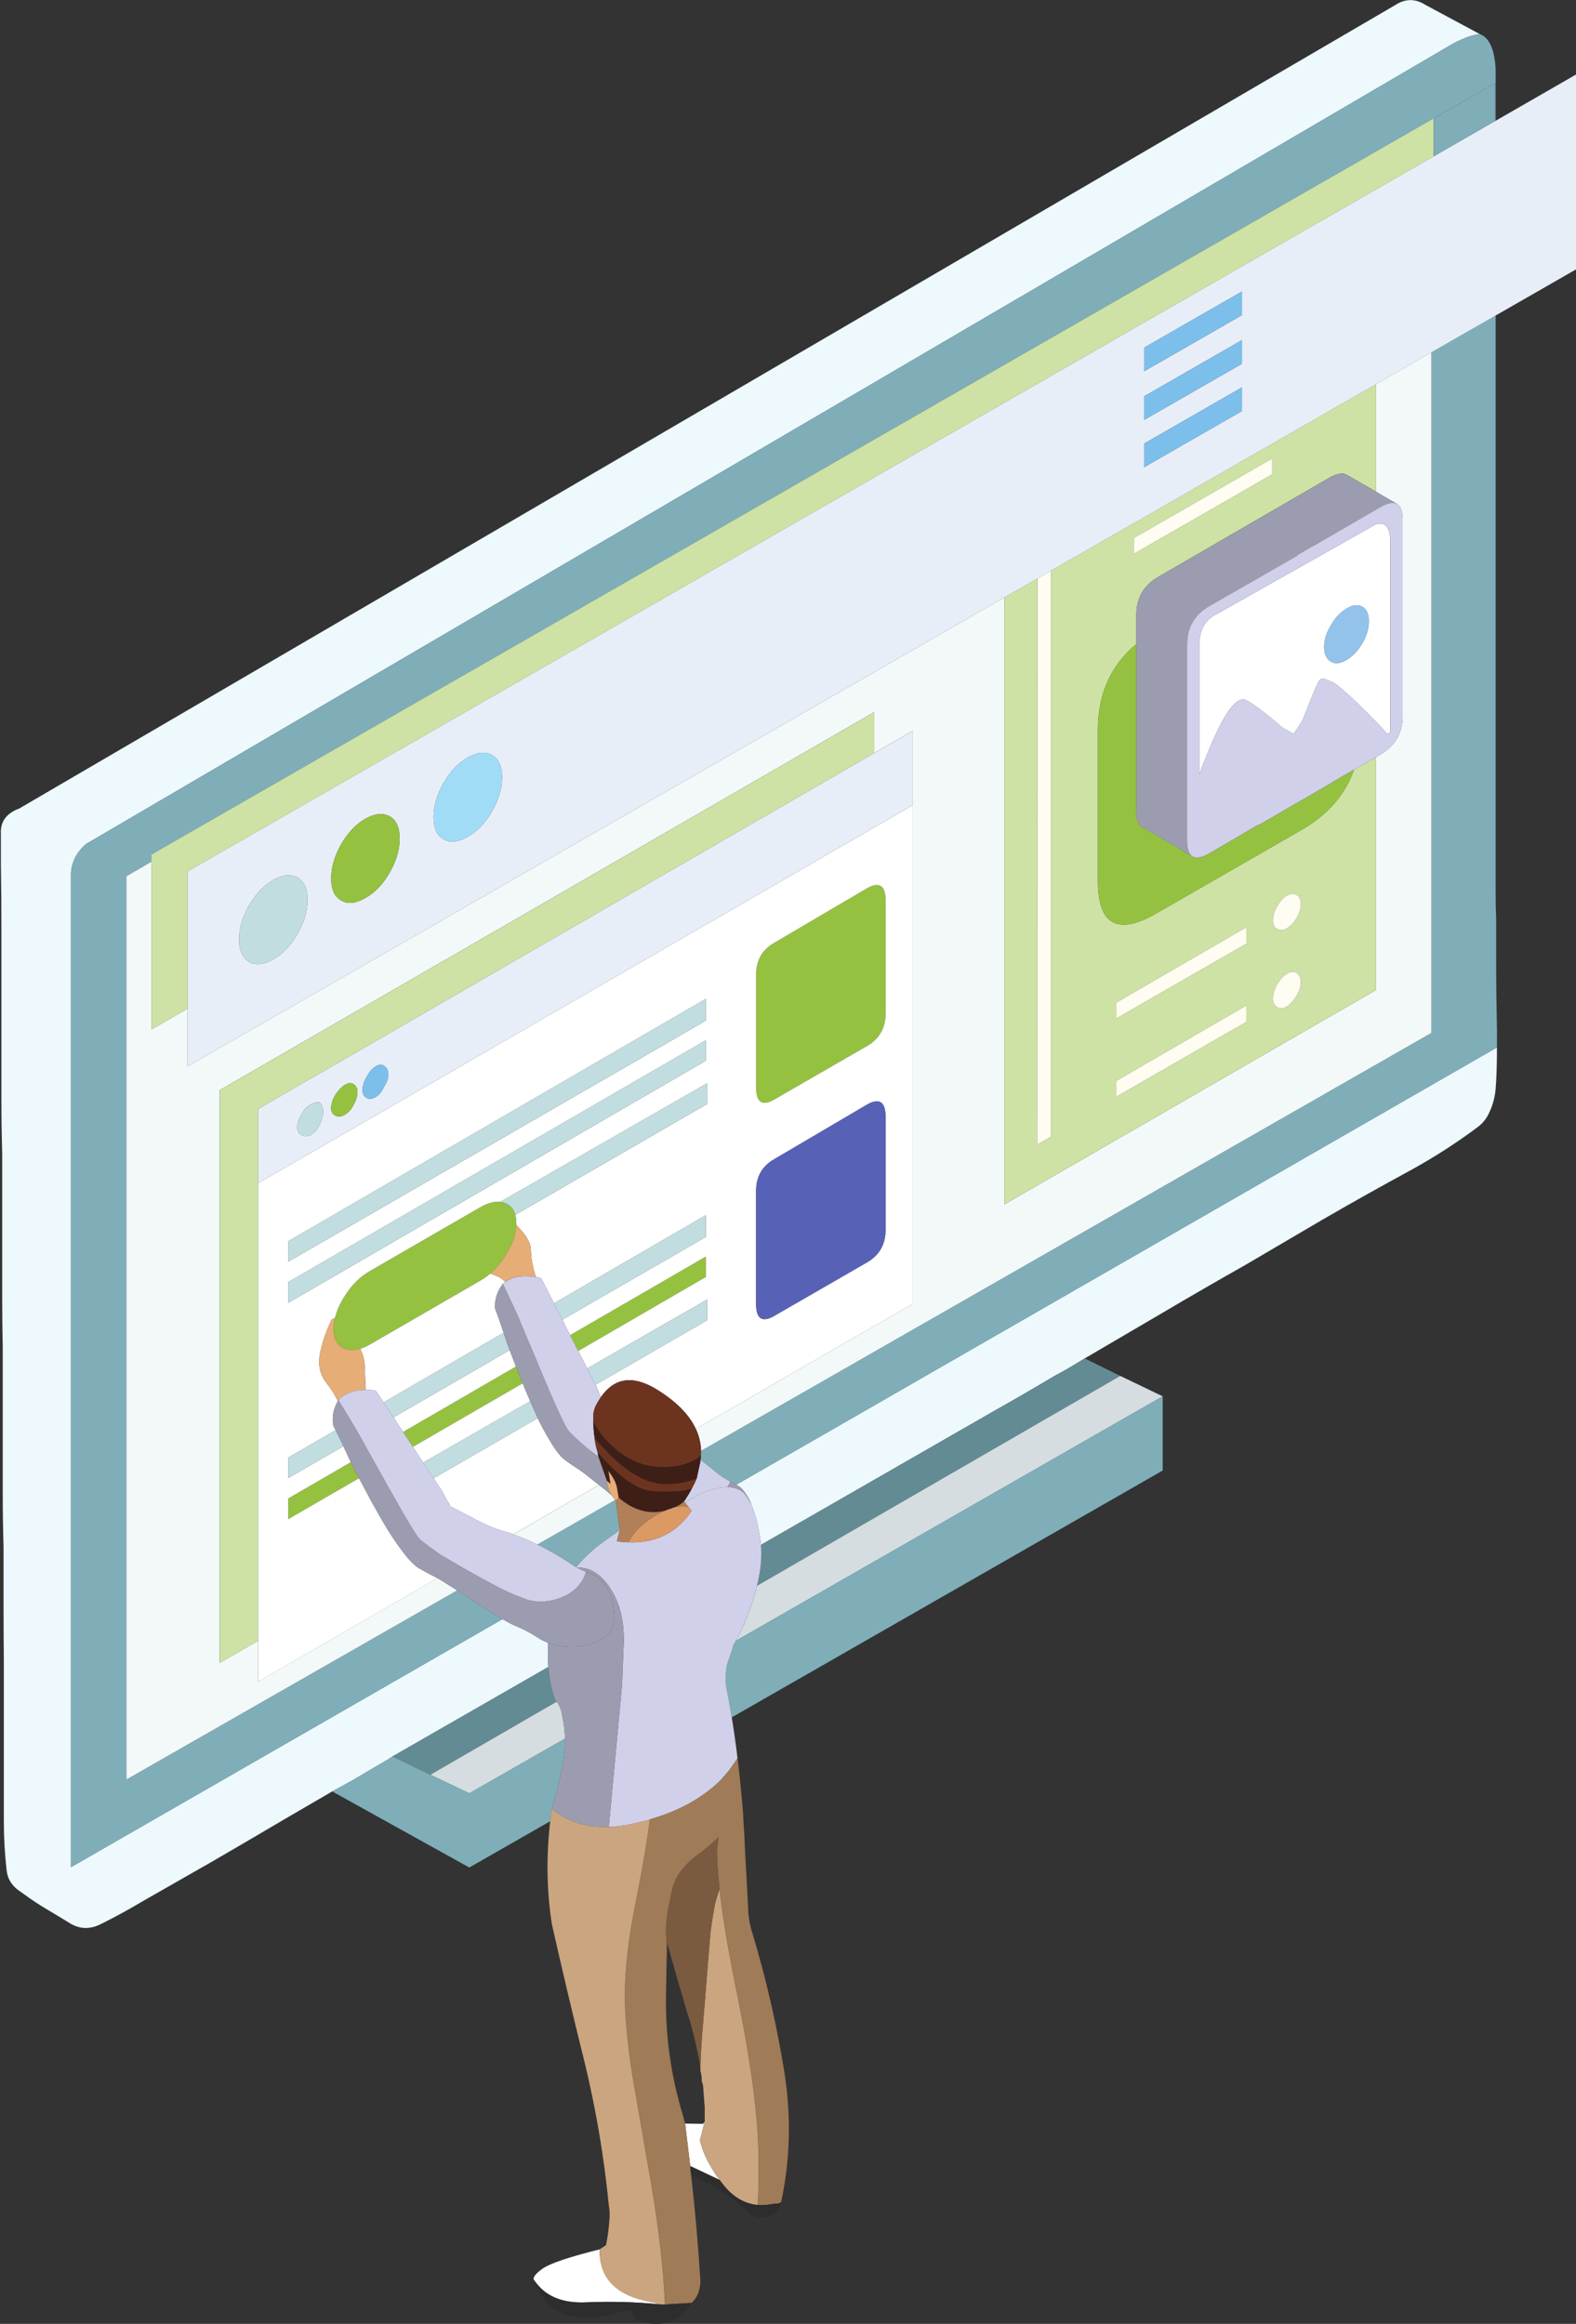
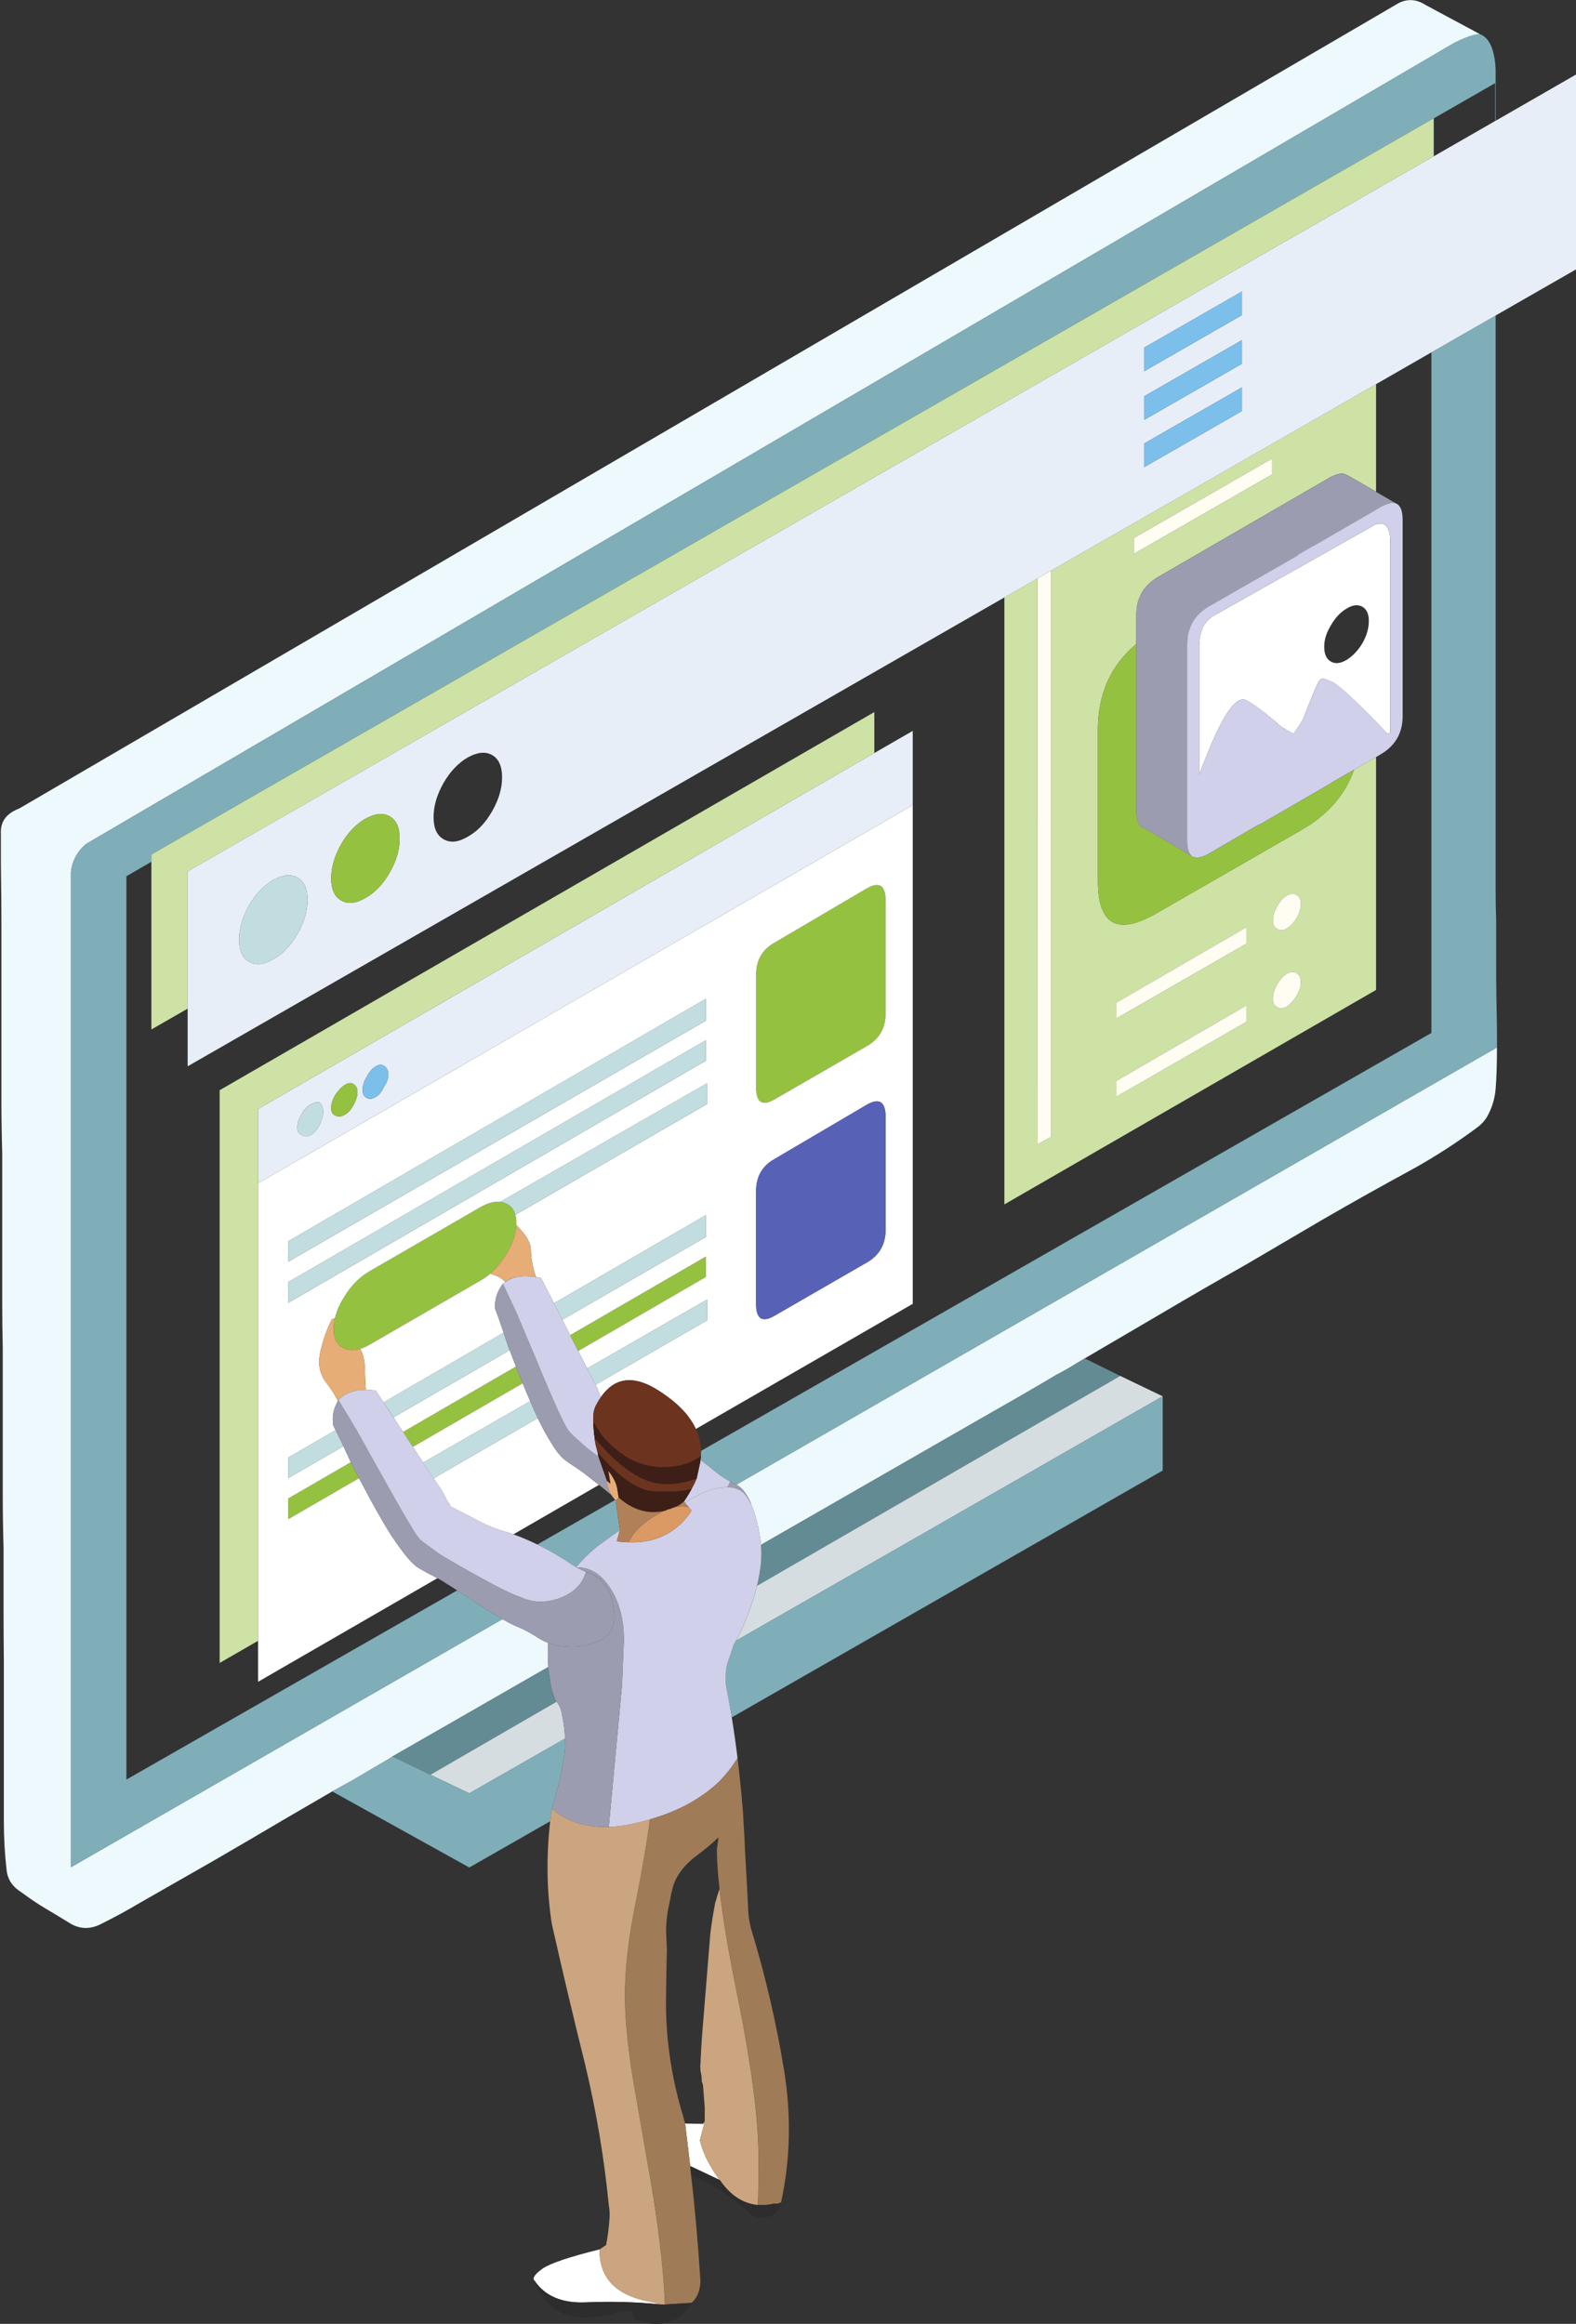
<svg xmlns="http://www.w3.org/2000/svg" id="Ebene_1" data-name="Ebene 1" viewBox="0 0 706.03 1040.92">
  <rect x="0" y="0" width="706.03" height="1040.92" fill="#333333" stroke="none" />
  <defs>
    <style>
      .cls-1 {
        fill: #638b93;
      }

      .cls-1, .cls-2, .cls-3, .cls-4, .cls-5, .cls-6, .cls-7, .cls-8, .cls-9, .cls-10, .cls-11, .cls-12, .cls-13, .cls-14, .cls-15, .cls-16, .cls-17, .cls-18, .cls-19, .cls-20, .cls-21, .cls-22, .cls-23, .cls-24, .cls-25, .cls-26, .cls-27 {
        stroke-width: 0px;
      }

      .cls-1, .cls-2, .cls-3, .cls-4, .cls-5, .cls-6, .cls-7, .cls-8, .cls-9, .cls-10, .cls-11, .cls-12, .cls-13, .cls-15, .cls-16, .cls-17, .cls-18, .cls-19, .cls-20, .cls-21, .cls-22, .cls-23, .cls-24, .cls-25, .cls-26, .cls-27 {
        fill-rule: evenodd;
      }

      .cls-2 {
        fill: #7b5b3f;
      }

      .cls-3 {
        fill: #cba57f;
      }

      .cls-4 {
        fill: #93c3eb;
      }

      .cls-5 {
        fill: #9c9cb0;
      }

      .cls-6 {
        fill: #e8eef8;
      }

      .cls-7 {
        fill: #95c140;
      }

      .cls-8 {
        fill: #3e1f17;
      }

      .cls-28 {
        clip-path: url(#clippath-2);
      }

      .cls-9 {
        fill: #2e2d2d;
      }

      .cls-10 {
        fill: #db9963;
      }

      .cls-11 {
        fill: #edf9fd;
      }

      .cls-12 {
        fill: #e6ad77;
      }

      .cls-13 {
        fill: #5762b7;
      }

      .cls-14 {
        fill: none;
      }

      .cls-15 {
        fill: #cde2a4;
      }

      .cls-29 {
        clip-path: url(#clippath-1);
      }

      .cls-16 {
        fill: #fffcf2;
      }

      .cls-17 {
        fill: #9f7b57;
      }

      .cls-18 {
        fill: #6c341f;
      }

      .cls-19 {
        fill: #7dbfeb;
      }

      .cls-20 {
        fill: #c2dde0;
      }

      .cls-21 {
        fill: #a1dcf7;
      }

      .cls-22 {
        fill: #fff;
      }

      .cls-23 {
        fill: #d0d0ea;
      }

      .cls-30 {
        clip-path: url(#clippath);
      }

      .cls-24 {
        fill: #f3f9f9;
      }

      .cls-25 {
        fill: #b18059;
      }

      .cls-26 {
        fill: #7faeb9;
      }

      .cls-27 {
        fill: #d5dde1;
      }
    </style>
    <clipPath id="clippath">
      <rect class="cls-14" width="671.63" height="864" />
    </clipPath>
    <clipPath id="clippath-1">
      <rect class="cls-14" x="83.63" y="33.33" width="622.38" height="497.16" />
    </clipPath>
    <clipPath id="clippath-2">
      <rect class="cls-14" x="238.29" y="969.33" width="111.98" height="71.59" />
    </clipPath>
  </defs>
  <g class="cls-30">
    <path class="cls-11" d="m340.93,691.96l103.48-59.42c9.39-5.3,18.94-10.83,28.65-16.61,2.66-1.37,5.42-2.93,8.31-4.7,1.45-.88,2.97-1.8,4.58-2.77,11.64-6.82,23.27-13.64,34.91-20.46,12.36-7.3,24.72-14.44,37.08-21.42,11.64-6.83,23.19-13.61,34.67-20.35,13.32-7.71,26.65-15.17,39.97-22.4,10.27-5.69,19.98-11.95,29.14-18.78,1.77-1.28,3.2-2.81,4.33-4.57,2.25-3.93,3.58-8.15,3.97-12.65.41-4.97.6-11.19.6-18.66l-340.78,195.87c.7.42,1.36.86,1.98,1.32,1.13.96,2.38,2.69,3.73,5.17.4.7.73,1.52,1.03,2.47,1.68,3.78,3.02,8.95,4.04,15.47.13.82.22,1.64.29,2.47Zm-165.11,94.8l69.83-40.09c-.31-3.63-.33-7.21-.06-10.78-1.4-.52-2.74-1.18-4.04-1.98-3.77-2.41-6.85-4.1-9.27-5.06-2.49-1.04-4.38-1.96-5.66-2.77-.49-.28-1-.55-1.51-.84l-193.29,111.11v-445.54c.4-4.98,2.65-9.23,6.74-12.77L651.14,19.42c5.3-2.72,9.27-4.09,11.92-4.09l-24.44-13.11c-4.5-2.9-8.99-2.9-13.48,0L8.58,362.17c-5.78,2.16-8.5,5.94-8.18,11.32v14.2c.16,9.15.23,18.26.23,27.32v77.41c0,7.86.12,15.85.36,23.95v66.58c0,6.98.08,13.89.24,20.7v64.65c0,8.27.11,16.53.36,24.8v24.68c0,9.15.04,17.86.13,26.13v71.63c0,7.39.4,14.65,1.2,21.79.32,3.78,2.01,6.83,5.06,9.15.97.72,1.93,1.4,2.89,2.05,3.05,2.25,6.18,4.34,9.4,6.26,3.93,2.33,7.78,4.65,11.56,6.98,4.17,2.33,8.5,2.41,13,.24,6.18-3.05,12.24-6.34,18.18-9.88,11-6.26,21.95-12.52,32.87-18.78,10.52-6.1,21.07-12.28,31.66-18.54,7.15-4.17,14.25-8.31,21.31-12.4l8.79-4.82c8.11-4.81,13.57-8.02,16.38-9.63l1.81-1.2" />
  </g>
  <path class="cls-26" d="m258.1,702.02c.85-1.06,1.79-2.14,2.83-3.26,1.84-1.93,4.01-3.93,6.5-6.02,3.13-2.33,6.54-4.78,10.23-7.34l-1.81-13.25c-.09-.08-.17-.18-.24-.3l-34.91,19.98c1.63.78,3.23,1.6,4.81,2.47,3.38,1.84,6.58,3.77,9.64,5.78.95.69,1.94,1.33,2.95,1.93ZM670.03,141.31l-28.78,16.5v304.87l-327.17,187.2c0,.68-.02,1.36-.06,2.05,0,.63-.08,1.29-.24,1.98,2.21,1.65,4.34,3.31,6.38,4.99,2.09,1.77,4.42,3.34,6.99,4.7.07.08.31.2.72.36.69.34,1.35.7,1.98,1.09l340.78-195.87v-7.47c-.24-10.83-.36-20.9-.36-30.21v-19.63c-.16-3.77-.24-7.7-.24-11.79V141.31Zm-27.81-71.27l.13-.06v-16.97l27.45-15.78v16.97l.23-.11v-23.12c-.47-8.82-2.81-14.04-6.98-15.65-2.65,0-6.62,1.37-11.92,4.09L38.57,378.05c-4.09,3.54-6.34,7.79-6.74,12.77v445.54l193.29-111.11c-3.24-1.84-6.43-3.81-9.57-5.9-2.89-1.93-5.82-3.85-8.79-5.78-.68-.43-1.32-.83-1.93-1.2l-148.2,84.74v-404.61l11.19-6.5v-3.25L642.22,53.02v17.03" />
  <path class="cls-1" d="m192.79,794.95l56.58-32.74c-.19-.25-.39-.49-.6-.73-.23-.72-.52-1.52-.84-2.4-.57-1.61-1.01-3.38-1.32-5.3-.44-2.38-.77-4.75-.96-7.1l-69.83,40.09,16.97,8.18Zm146.34-84.63l162.71-94.02-15.89-7.83c-1.61.97-3.13,1.89-4.58,2.77-2.89,1.77-5.65,3.33-8.31,4.7-9.71,5.78-19.27,11.31-28.65,16.61l-103.48,59.42c.48,5.44-.13,11.56-1.8,18.35" />
  <path class="cls-27" d="m249.38,762.21l-56.58,32.74,17.45,8.31,42.87-24.51c-.1-3.34-.49-6.66-1.21-9.93-.16-1.45-.52-2.85-1.08-4.21-.41-.9-.9-1.7-1.45-2.41Zm80.31-27.27l191.18-109.5-19.02-9.15-162.71,94.02c-1.53,6.35-3.99,13.29-7.41,20.83-.7,1.28-1.38,2.55-2.04,3.79" />
  <path class="cls-26" d="m520.86,625.44l-191.18,109.5c-.33.58-.65,1.16-.97,1.74l-.23.48c-.16.88-1.01,3.45-2.53,7.7-.56,1.77-.84,4.22-.84,7.35,0,1.93.24,3.85.72,5.78.71,3.73,1.38,7.48,1.99,11.26l193.05-110.57v-33.23Zm-267.75,153.31l-42.87,24.51-17.45-8.31-16.97-8.18-1.81,1.2c-2.81,1.6-8.27,4.81-16.38,9.63l-8.79,4.82,61.4,34.07,36.24-20.71c.21-1.88.46-3.77.73-5.66,2.24-7.46,3.89-14.12,4.93-19.98.72-3.83,1.05-7.63.97-11.38" />
-   <path class="cls-24" d="m240.71,691.84l34.91-19.98c-.31-.31-.59-.65-.84-1.02-.31-.36-.58-.74-.84-1.14-1.09-.91-2.18-1.8-3.26-2.71-.83-.66-1.61-1.29-2.34-1.86l-38.34,22.15c3.65,1.32,7.22,2.84,10.71,4.57Zm-156.64-240.05l-16.26,9.33v-75.12l-11.19,6.5v404.61l148.2-84.74c-1.98-1.27-3.59-2.28-4.81-3.02-1.2-.82-2.54-1.64-4.04-2.47l-80.36,46.41v-18.35l-17.22,9.92v-256.54l293.29-169.38v18.35l17.21-9.93v256.66l-97.16,56.04c1.47,3.15,2.24,6.42,2.35,9.81l327.17-187.2V157.81l-24.8,14.26v48.21l9.27,5.36c1.77.96,2.65,3.42,2.65,7.35v87.75c0,7.63-3.33,13.37-9.99,17.22l-1.92,1.15v104.32l-166.51,96.06v-271.89L84.07,477.61v-25.83" />
  <path class="cls-15" d="m576.49,450.89c-1.61.96-3.05,1.04-4.33.24-1.29-.65-1.93-1.89-1.93-3.74,0-2.08.64-4.24,1.93-6.49,1.28-2.17,2.72-3.73,4.33-4.69,1.68-1.04,3.17-1.17,4.45-.36,1.2.88,1.81,2.28,1.81,4.21s-.6,3.85-1.81,5.78c-1.29,2.25-2.77,3.94-4.45,5.06Zm-76.33,33.22l58.16-33.71v7.34l-58.16,33.47v-7.1Zm-384.54,250.83v-238.19l276.07-159.45v-18.35L98.4,488.33v256.54l17.22-9.92Zm442.69-312.22l-58.16,33.46v-7.1l58.16-33.71v7.35Zm22.63-21.79c1.2.8,1.81,2.17,1.81,4.09s-.6,3.94-1.81,6.02c-1.29,2.25-2.77,3.86-4.45,4.82-1.61,1.05-3.05,1.13-4.33.24-1.29-.57-1.93-1.81-1.93-3.73,0-2.08.64-4.26,1.93-6.5,1.28-2.17,2.72-3.73,4.33-4.7,1.68-.96,3.17-1.04,4.45-.24Zm-73.08-159.88l62.01-35.63v7.1l-62.01,35.64v-7.1Zm0-6.68l-36.96,21.19v253.59l-6.26,3.5.12-253.54-14.81,8.48v271.89l166.51-96.06v-104.32l-9.87,5.66c-3.86,11.06-11.53,19.95-23,26.67l-65.73,37.8c-17.34,9.87-26.01,4.97-26.01-14.69v-67.54c0-16.12,5.73-28.96,17.21-38.52v-13.01c0-7.62,3.29-13.32,9.87-17.09l76.69-44.43c3.38-1.84,5.86-2.29,7.46-1.32h.13l11.32,6.49c-.28-.06-.54-.15-.78-.23.22.09.4.17.54.23h.24l1.93,1.15v-48.21l-46.59,26.72c-19.38,11.13-38.74,22.24-58.09,33.35-.66.38-1.3.76-1.93,1.15l-1.98,1.14v-.06ZM67.82,386v75.12l16.26-9.33v-61.46L642.22,70.05v-17.03L67.82,382.75v3.25" />
  <path class="cls-16" d="m576.49,450.89c1.68-1.13,3.17-2.81,4.45-5.06,1.2-1.93,1.81-3.85,1.81-5.78s-.6-3.33-1.81-4.21c-1.29-.81-2.77-.68-4.45.36-1.61.96-3.05,2.53-4.33,4.69-1.29,2.25-1.93,4.42-1.93,6.49,0,1.85.64,3.09,1.93,3.74,1.28.79,2.72.72,4.33-.24Zm-76.33,33.22v7.1l58.16-33.47v-7.34l-58.16,33.71Zm58.16-61.4v-7.35l-58.16,33.71v7.1l58.16-33.46Zm22.63-21.79c-1.29-.8-2.77-.72-4.45.24-1.61.96-3.05,2.53-4.33,4.7-1.29,2.24-1.93,4.42-1.93,6.5,0,1.93.64,3.17,1.93,3.73,1.28.88,2.72.8,4.33-.24,1.68-.96,3.17-2.57,4.45-4.82,1.2-2.08,1.81-4.09,1.81-6.02s-.6-3.29-1.81-4.09Zm-116.18-141.81l-.12,253.54,6.26-3.5v-253.59l-6.14,3.55Zm43.1-24.74v.06l1.98-1.14-1.98,1.08Zm0,6.68v7.1l62.01-35.64v-7.1l-62.01,35.63" />
  <g class="cls-29">
    <path class="cls-6" d="m135.24,498.92c.88-1.85,2.21-3.26,3.97-4.22,1.53-.88,2.85-1.16,3.98-.83,1.04.96,1.56,2.32,1.56,4.09s-.52,3.73-1.56,5.9c-1.13,2.16-2.45,3.69-3.98,4.57-1.76.72-3.09.72-3.97,0-1.36-.4-2.05-1.52-2.05-3.38,0-2.01.68-4.05,2.05-6.14Zm22.87-13.48c1.36.72,2.05,1.96,2.05,3.73s-.69,3.93-2.05,6.26c-.88,1.68-2.09,2.97-3.61,3.85-1.53.89-2.89,1.05-4.09.48-1.36-.48-2.05-1.6-2.05-3.36,0-2.09.68-4.17,2.05-6.26,1.21-1.84,2.57-3.26,4.09-4.22,1.52-.88,2.73-1.04,3.61-.48Zm10.23-7.82c1.52-.88,2.73-.96,3.62-.24,1.36.8,2.04,2.09,2.04,3.85s-.68,3.73-2.04,5.66c-.89,2.09-2.1,3.57-3.62,4.46-1.53.89-2.85,1.05-3.97.48-1.28-.56-1.93-1.73-1.93-3.49,0-2.09.65-4.14,1.93-6.15,1.13-2.16,2.45-3.69,3.97-4.57Zm-52.73,52.37l293.28-169.39v-33.22l-17.21,9.93L115.62,496.76v33.23Zm440.77-399.44v10.6l-43.83,25.16v-10.59l43.83-25.16Zm0,21.79v10.6l-43.83,25.16v-10.59l43.83-25.17Zm0,21.19v10.59l-43.83,25.16v-10.6l43.83-25.16Zm84.87-15.71l28.78-16.5,36-20.65V33.39l-36,20.71-.23.11-27.45,15.78-.13.06L84.07,390.33v87.29l365.88-210.02,14.81-8.48,6.14-3.55,36.96-21.19,1.98-1.08c.63-.39,1.28-.77,1.93-1.15,19.35-11.11,38.71-22.22,58.09-33.35l46.59-26.72,24.8-14.26Zm-503.49,245.28c0,4.9-1.47,9.96-4.45,15.17-2.97,5.21-6.62,9.03-10.95,11.43-4.26,2.49-7.86,2.85-10.83,1.08-2.97-1.68-4.45-4.97-4.45-9.87s1.48-10.07,4.45-15.29c2.97-5.14,6.58-8.95,10.83-11.43,4.33-2.41,7.98-2.77,10.95-1.09,2.98,1.69,4.45,5.02,4.45,9.99Zm82.71-64.89c2.97,1.69,4.46,5.02,4.46,9.99s-1.49,9.96-4.46,15.17c-2.97,5.22-6.62,9.03-10.96,11.44-4.25,2.49-7.86,2.85-10.83,1.09-2.97-1.69-4.45-4.98-4.45-9.88s1.48-10.07,4.45-15.29c2.97-5.14,6.58-8.95,10.83-11.43,4.34-2.41,7.99-2.77,10.96-1.09Zm-56.82,28.53c4.33-2.41,7.98-2.77,10.95-1.08,2.97,1.68,4.45,5.01,4.45,9.99s-1.48,9.95-4.45,15.17c-2.97,5.21-6.62,9.03-10.95,11.43-4.26,2.49-7.86,2.85-10.84,1.08-2.97-1.68-4.45-4.97-4.45-9.88s1.48-10.06,4.45-15.28c2.97-5.14,6.58-8.95,10.84-11.44" />
  </g>
  <path class="cls-19" d="m168.35,477.61c-1.53.88-2.85,2.41-3.97,4.57-1.28,2.01-1.93,4.06-1.93,6.15,0,1.76.65,2.93,1.93,3.49,1.13.57,2.45.41,3.97-.48,1.52-.89,2.73-2.37,3.62-4.46,1.36-1.93,2.04-3.81,2.04-5.66s-.68-3.05-2.04-3.85c-.89-.72-2.1-.64-3.62.24Zm388.04-304.09l-43.83,25.16v10.6l43.83-25.16v-10.59Zm0-21.19l-43.83,25.17v10.59l43.83-25.16v-10.6Zm0-21.79l-43.83,25.16v10.59l43.83-25.16v-10.6" />
  <path class="cls-7" d="m158.11,485.44c-.88-.56-2.09-.4-3.61.48-1.53.96-2.89,2.38-4.09,4.22-1.36,2.09-2.05,4.17-2.05,6.26,0,1.76.68,2.89,2.05,3.36,1.21.57,2.57.41,4.09-.48,1.52-.88,2.73-2.17,3.61-3.85,1.36-2.33,2.05-4.42,2.05-6.26s-.69-3.01-2.05-3.73Zm73.02,126.65l-50.56,29.31c1.49,2.22,2.95,4.45,4.39,6.69l49.18-28.47c-.35-.83-.69-1.65-1.02-2.47-.65-1.67-1.31-3.36-1.99-5.06Zm24.26-14.03c1.21,2.37,2.42,4.73,3.61,7.1l57.19-33.16v-9.15l-60.81,35.21Zm-94.56,64.05c-1.14-2.16-2.28-4.34-3.43-6.56-.09-.19-.17-.39-.24-.6l-28.05,16.26v9.27l31.72-18.36Zm-10.78-71.76c-.4,1.67-.6,3.29-.6,4.88,0,4.5,1.6,7.42,4.81,8.79,2.08.91,4.47.96,7.16.12,1.35-.43,2.78-1.07,4.28-1.93l49.36-28.53c1.62-.92,3.15-2.01,4.58-3.24,2.57-2.23,4.86-4.95,6.86-8.19,3.01-4.74,4.62-9.23,4.82-13.48v-.84c0-1.42-.16-2.69-.48-3.79-.68-2.47-2.13-4.18-4.34-5.11-.75-.33-1.56-.55-2.41-.66-2.61-.3-5.62.52-9.03,2.46l-49.36,28.53c-4.49,2.57-8.31,6.39-11.44,11.44-2.09,3.3-3.5,6.49-4.21,9.56Zm238.26-192.43l-41.54,24.44c-5.38,3.05-8.06,7.82-8.06,14.32v50.44c0,6.67,2.68,8.47,8.06,5.42l41.54-23.95c5.61-3.21,8.42-8.1,8.42-14.69v-50.44c0-6.9-2.81-8.74-8.42-5.53Zm-224.66-31.19c-4.26,2.49-7.86,6.31-10.84,11.44-2.97,5.22-4.45,10.31-4.45,15.28s1.48,8.19,4.45,9.88c2.97,1.77,6.58,1.41,10.84-1.08,4.33-2.41,7.98-6.22,10.95-11.43,2.97-5.22,4.45-10.28,4.45-15.17s-1.48-8.31-4.45-9.99c-2.97-1.69-6.62-1.33-10.95,1.08" />
  <path class="cls-20" d="m135.24,498.92c-1.36,2.09-2.05,4.13-2.05,6.14,0,1.85.68,2.98,2.05,3.38.88.72,2.21.72,3.97,0,1.53-.89,2.85-2.41,3.98-4.57,1.04-2.17,1.56-4.14,1.56-5.9s-.52-3.13-1.56-4.09c-1.13-.32-2.45-.05-3.98.83-1.76.96-3.09,2.37-3.97,4.22Zm2.52-95.83c0-4.97-1.47-8.3-4.45-9.99-2.97-1.68-6.62-1.32-10.95,1.09-4.26,2.48-7.86,6.3-10.83,11.43-2.97,5.22-4.45,10.32-4.45,15.29s1.48,8.19,4.45,9.87c2.97,1.77,6.58,1.41,10.83-1.08,4.33-2.41,7.98-6.22,10.95-11.43,2.98-5.21,4.45-10.27,4.45-15.17" />
  <path class="cls-22" d="m309.21,970.23l13.25,6.26c-1.53-1.92-2.85-3.93-3.97-6.02-2.25-3.61-3.9-7.55-4.94-11.8l2.17-8.43-.72,1.09-8.07-.13,2.28,19.02Zm-114.97-308.06c1.08,1.61,2.16,3.22,3.24,4.81,1.05,1.68,1.96,3.41,2.77,5.17.56.65,1.05,1.37,1.44,2.17l-.12.36c3.69,1.85,7.31,3.69,10.84,5.54,4.9,2.8,10.03,4.89,15.41,6.26.72.25,1.45.51,2.17.79l38.34-22.15c-1.61-1.27-2.91-2.29-3.92-3.07-1.44-1.2-3.08-2.45-4.93-3.73-2.01-1.28-4.01-2.65-6.02-4.09-2.16-1.52-4.53-4.49-7.1-8.91-1.91-3.11-3.73-6.48-5.47-10.12l-46.66,26.97Zm36.9-50.08c-.93-2.42-1.86-4.87-2.83-7.34l-52.01,30.09c.92,1.44,1.84,2.88,2.77,4.34.5.74,1,1.48,1.51,2.22l50.56-29.31Zm-46.17,36c1.55,2.35,3.07,4.69,4.58,7.04l47.98-27.51c-1.16-2.66-2.29-5.32-3.38-8l-49.18,28.47Zm-21.07-25.58c1.36,0,2.8.1,4.34.3,1.21,1.77,2.42,3.56,3.61,5.36l53.76-31.23c-.8-2.32-1.58-4.61-2.35-6.87-.72-1.85-1.2-3.13-1.44-3.85-.32-4.01.84-7.74,3.48-11.2.36-.3.72-.58,1.09-.84-1.29-1.26-2.5-2.1-3.61-2.53-1.11-.4-2.16-.81-3.13-1.2-1.43,1.24-2.96,2.33-4.58,3.24l-49.36,28.53c-1.49.86-2.92,1.5-4.28,1.93.35.82.7,1.66,1.02,2.53.57,1.69.89,3.45.96,5.31.1,3.58.26,7.1.48,10.53Zm174.82-88.91c0-6.49,2.68-11.27,8.06-14.32l41.54-24.44c5.61-3.21,8.42-1.36,8.42,5.54v50.44c0,6.58-2.81,11.47-8.42,14.69l-41.54,23.96c-5.38,3.05-8.06,1.24-8.06-5.42v-50.44Zm-22.52-58.5l-187.09,108.46v-9.27l187.09-108.34v9.15Zm0-17.94l-187.09,107.98v-9.15l187.09-108.59v9.76Zm92.7-96.55l-293.28,169.39v223.31l80.36-46.41c-.41-.21-.83-.43-1.26-.66-2.09-1.04-4.26-2.2-6.51-3.49-2.25-1.2-4.9-3.85-7.94-7.94-3.13-4.09-6.15-8.67-9.03-13.72-2.48-4.26-4.9-8.59-7.22-13.01-1.05-1.96-2.11-3.94-3.19-5.96l-31.72,18.36v-9.27l28.05-16.26c-1.13-2.43-2.22-4.82-3.31-7.16l-24.74,14.26v-9.15l21.24-12.28c-.43-.91-.77-1.59-1.02-2.05-.69-3.79-.02-7.46,2.05-11.02-.64-1.21-1.29-2.4-1.92-3.55-1.21-1.85-2.49-3.65-3.85-5.42-1.85-2.65-2.73-5.74-2.65-9.27.16-1.93.48-3.78.96-5.54,1.13-4.5,2.69-8.74,4.69-12.76.47-.23.95-.46,1.45-.67.71-3.07,2.12-6.27,4.21-9.56,3.13-5.06,6.94-8.87,11.44-11.44l49.36-28.53c3.41-1.95,6.42-2.76,9.03-2.46l92.7-53.15v9.27l-85.95,49.66c.32,1.1.48,2.37.48,3.79v.84c4.34,4.29,6.51,8.02,6.51,11.19.06,3.64.81,7.65,2.22,12.04.75.13,1.54.29,2.34.48,1.93,3.76,3.86,7.53,5.79,11.32l68.02-39.48v9.75l-64.29,37.07c1.17,2.31,2.33,4.61,3.48,6.92l60.81-35.21v9.15l-57.19,33.16c.41.78.81,1.57,1.21,2.35.94,1.81,1.89,3.64,2.83,5.47l53.75-30.88v9.27l-50.02,28.89c.76,1.57,1.42,3.18,1.98,4.81.15.23.29.47.42.73,6.05-8.71,14.3-9.91,24.73-3.61,8.9,5.44,14.83,11.4,17.82,17.88l97.16-56.04v-223.43Zm-20.58,37.32c5.61-3.21,8.42-1.37,8.42,5.53v50.44c0,6.58-2.81,11.48-8.42,14.69l-41.54,23.95c-5.38,3.05-8.06,1.25-8.06-5.42v-50.44c0-6.5,2.68-11.28,8.06-14.32l41.54-24.44Zm221.16-126.53c.29.09.57.21.85.36,1.92,1.13,2.89,3.26,2.89,6.39,0,3.29-.96,6.62-2.89,9.99-.28.45-.56.9-.85,1.33-1.82,2.64-3.9,4.68-6.26,6.14-2.72,1.61-5.05,1.85-6.98.73-2.01-1.13-3.01-3.34-3.01-6.63s1.01-6.34,3.01-9.63c1.93-3.38,4.26-5.85,6.98-7.46,2.36-1.46,4.44-1.86,6.26-1.21Zm6.98-36.53c-.16.05-.32.11-.48.18l-72.36,40.81c-4.09,2.41-6.21,6.78-6.38,13.13v58.03c.88-2.57,1.92-5.26,3.13-8.07,7.54-19.1,13.52-27.53,17.94-25.28,1.84.88,4.65,2.81,8.43,5.77,3.93,3.13,6.41,5.22,7.46,6.26l5.3,3.02c1.85-2.57,3.25-4.74,4.21-6.51,3.77-9.63,6.05-15.16,6.86-16.61.64-1.21,1.44-1.77,2.4-1.68.73.23,2.17.83,4.33,1.8,2.18,1.25,6.22,4.76,12.16,10.54,1.31,1.27,2.72,2.66,4.21,4.15.97,1,1.9,1.94,2.77,2.84,1.95,2.04,3.68,3.86,5.18,5.47l1.21-.72v-86.57c-.39-5.7-2.52-7.89-6.39-6.55ZM239.26,1021.28c4.74,7.22,12.6,10.55,23.6,9.99,11.08-.48,22.2-.16,33.35.96-1.45-.4-3.05-.8-4.82-1.2-15.4-2.81-22.99-10.63-22.75-23.48-13.65,3.38-22.19,6.26-25.65,8.67-3.21,2.33-4.45,4.01-3.73,5.06" />
  <path class="cls-13" d="m338.71,533.59v50.44c0,6.67,2.68,8.47,8.06,5.42l41.54-23.96c5.61-3.21,8.42-8.1,8.42-14.69v-50.44c0-6.9-2.81-8.74-8.42-5.54l-41.54,24.44c-5.38,3.05-8.06,7.82-8.06,14.32" />
  <path class="cls-20" d="m225.6,596.92l-53.76,31.23c1.49,2.2,2.98,4.43,4.45,6.68l52.01-30.09c-.13-.28-.25-.55-.36-.85-.8-2.35-1.58-4.68-2.35-6.97Zm11.92,30.69l-47.98,27.51c.07.15.16.29.23.42,1.48,2.22,2.97,4.43,4.46,6.63l46.66-26.97c-.67-1.45-1.33-2.93-1.99-4.45-.47-1.04-.93-2.08-1.38-3.13Zm25.52-14.63c1.14,2.21,2.29,4.44,3.43,6.68.1.21.2.4.3.6l50.02-28.89v-9.27l-53.75,30.88Zm-14.86-29.19c1.04,2.04,2.08,4.08,3.13,6.14.2.41.4.81.6,1.2l64.29-37.07v-9.75l-68.02,39.48Zm68.02-126.65v-9.76l-187.09,108.59v9.15l187.09-107.98Zm0,17.94v-9.15l-187.09,108.34v9.27l187.09-108.46Zm-162.35,172.69c-.88-1.81-1.74-3.6-2.59-5.35-.32-.69-.63-1.3-.9-1.81l-21.24,12.28v9.15l24.74-14.26Zm70.25-109.43c.85.11,1.66.33,2.41.66,2.21.94,3.66,2.65,4.34,5.11l85.95-49.66v-9.27l-92.7,53.15" />
  <path class="cls-12" d="m275.86,672.15l1.32-1.32c-.16-.89-.32-1.81-.48-2.77-.24-3.05-1.65-6.14-4.22-9.27l.96,5.78-1.56-1.32c.13,2.45.81,4.6,2.05,6.44.26.4.54.78.84,1.14.24.38.53.71.84,1.02.07.11.16.21.24.3Zm-114.44-68.02c-2.69.84-5.08.79-7.16-.12-3.21-1.36-4.81-4.29-4.81-8.79,0-1.59.2-3.21.6-4.88-.5.21-.97.44-1.45.67-2.01,4.01-3.57,8.26-4.69,12.76-.48,1.76-.8,3.61-.96,5.54-.08,3.53.8,6.62,2.65,9.27,1.36,1.77,2.65,3.56,3.85,5.42.64,1.15,1.29,2.33,1.92,3.55.08-.15.16-.29.24-.42,2.86-3.07,6.96-4.61,12.28-4.64-.22-3.43-.39-6.95-.48-10.53-.08-1.85-.4-3.61-.96-5.31-.32-.86-.67-1.71-1.02-2.53Zm64.95-29.97c3.47-2.4,8.03-3.13,13.67-2.17-1.42-4.39-2.16-8.41-2.22-12.04,0-3.17-2.17-6.91-6.51-11.19-.2,4.25-1.81,8.74-4.82,13.48-2,3.23-4.29,5.96-6.86,8.19.97.4,2.02.8,3.13,1.2,1.11.43,2.32,1.27,3.61,2.53" />
  <path class="cls-5" d="m228.31,604.74c.96,2.47,1.9,4.93,2.83,7.34.68,1.7,1.34,3.39,1.99,5.06.33.82.67,1.64,1.02,2.47,1.09,2.68,2.21,5.34,3.38,8,.45,1.05.91,2.09,1.38,3.13.66,1.52,1.32,3.01,1.99,4.45,1.74,3.64,3.57,7.01,5.47,10.12,2.57,4.42,4.94,7.39,7.1,8.91,2.01,1.45,4.02,2.81,6.02,4.09,1.85,1.28,3.49,2.53,4.93,3.73,1.01.78,2.31,1.81,3.92,3.07.73.58,1.52,1.2,2.34,1.86,1.07.91,2.16,1.81,3.26,2.71-1.23-1.84-1.92-3.99-2.05-6.44l-3.79-10.78c-1.6-1.22-3.27-2.48-5-3.79-4.09-3.53-6.78-6.02-8.06-7.46-.91-.86-2.81-4.49-5.72-10.9-.97-2.2-2.08-4.72-3.31-7.58-.9-2.09-1.86-4.36-2.89-6.8-.18-.42-.35-.84-.54-1.27-1.12-2.67-2.15-5.14-3.07-7.41-1.14-2.68-2.16-5.09-3.07-7.22-1.33-3.16-2.39-5.69-3.19-7.58-.68-1.65-1.16-2.81-1.45-3.49-2.33-5.05-4.49-9.71-6.51-13.97-2.65,3.45-3.81,7.19-3.48,11.2.24.73.72,2.01,1.44,3.85.77,2.26,1.55,4.55,2.35,6.87.77,2.29,1.55,4.62,2.35,6.97.11.3.23.57.36.85Zm98.85,58.87c-.38.89-.8,1.73-1.27,2.53,2.74.03,5.01.75,6.8,2.17,1.45,1.3,2.76,3.2,3.92,5.72-.29-.95-.63-1.77-1.03-2.47-1.36-2.48-2.6-4.21-3.73-5.17-.63-.46-1.29-.91-1.98-1.32-.63-.39-1.29-.74-1.98-1.09-.41-.16-.65-.28-.72-.36Zm-176.81-22.99c.28.52.58,1.13.9,1.81.85,1.76,1.71,3.54,2.59,5.35,1.08,2.34,2.18,4.72,3.31,7.16.07.21.16.41.24.6,1.15,2.22,2.3,4.41,3.43,6.56,1.07,2.02,2.14,4,3.19,5.96,2.33,4.42,4.74,8.75,7.22,13.01,2.89,5.05,5.9,9.63,9.03,13.72,3.05,4.09,5.69,6.74,7.94,7.94,2.25,1.29,4.42,2.45,6.51,3.49.43.23.85.45,1.26.66,1.49.83,2.84,1.65,4.04,2.47,1.22.73,2.83,1.74,4.81,3.02.61.36,1.26.77,1.93,1.2,2.97,1.93,5.9,3.85,8.79,5.78,3.14,2.09,6.33,4.06,9.57,5.9.51.29,1.02.56,1.51.84,1.28.81,3.17,1.72,5.66,2.77,2.41.96,5.49,2.66,9.27,5.06,1.3.8,2.65,1.46,4.04,1.98,2.53.98,5.24,1.53,8.12,1.63,4.9.56,9.83-.32,14.81-2.65,4.9-2.32,7.07-6.3,6.51-11.92-.48-5.7-1.52-9.67-3.13-11.92-1.69-2.32-3.17-3.89-4.45-4.69-1.21-.8-2.57-1.52-4.09-2.16-.41,0-.68-.04-.85-.13-1.6,5.54-5.53,9.47-11.79,11.8-.1.04-.2.07-.3.11-3.89,1.32-7.62,1.73-11.2,1.21-2.17-.3-4.27-.95-6.32-1.93-3.26-1.02-9.22-3.92-17.88-8.73-2.83-1.54-5.94-3.29-9.33-5.24-2.63-1.52-5.44-3.17-8.43-4.93-4.42-3.13-7.38-5.34-8.91-6.63-1.45-1.2-6.26-9.15-14.45-23.83-1.76-3.15-3.36-6.01-4.82-8.6-1.46-2.63-2.77-4.95-3.91-6.99-1.57-2.86-2.84-5.15-3.79-6.85-.84-1.5-1.45-2.56-1.81-3.19-.75-1.26-1.48-2.48-2.23-3.67-.33-.57-.65-1.13-.96-1.68-1.66-2.73-3.23-5.31-4.76-7.77-.09.13-.16.27-.24.42-2.06,3.56-2.74,7.23-2.05,11.02.26.45.59,1.14,1.02,2.05" />
  <path class="cls-23" d="m189.54,655.12c-1.51-2.34-3.03-4.69-4.58-7.04-1.44-2.23-2.9-4.46-4.39-6.69-.51-.74-1.01-1.48-1.51-2.22-.92-1.46-1.84-2.9-2.77-4.34-1.47-2.25-2.96-4.47-4.45-6.68-1.19-1.8-2.4-3.59-3.61-5.36-1.54-.2-2.98-.3-4.34-.3-5.32.03-9.41,1.57-12.28,4.64,1.52,2.45,3.1,5.04,4.76,7.77.31.56.63,1.11.96,1.68.74,1.19,1.48,2.42,2.23,3.67.36.64.96,1.69,1.81,3.19.95,1.71,2.22,3.99,3.79,6.85,1.15,2.04,2.45,4.36,3.91,6.99,1.46,2.59,3.06,5.46,4.82,8.6,8.19,14.69,13,22.64,14.45,23.83,1.53,1.29,4.49,3.5,8.91,6.63,2.99,1.76,5.8,3.41,8.43,4.93,3.4,1.95,6.51,3.7,9.33,5.24,8.66,4.81,14.63,7.71,17.88,8.73,2.05.98,4.15,1.63,6.32,1.93,3.58.52,7.31.11,11.2-1.21.1-.04.2-.08.3-.11,6.26-2.33,10.19-6.26,11.79-11.8-1.39-.55-2.73-1.17-4.03-1.86-.11-.07-.23-.13-.36-.18-1.01-.6-1.99-1.24-2.95-1.93-3.05-2.01-6.26-3.93-9.64-5.78-1.58-.87-3.18-1.69-4.81-2.47-3.49-1.73-7.06-3.25-10.71-4.57-.72-.28-1.45-.54-2.17-.79-5.38-1.36-10.52-3.45-15.41-6.26-3.53-1.85-7.15-3.69-10.84-5.54l.12-.36c-.4-.8-.88-1.52-1.44-2.17-.81-1.76-1.72-3.49-2.77-5.17-1.08-1.59-2.17-3.2-3.24-4.81-1.49-2.2-2.98-4.4-4.46-6.63-.08-.14-.16-.27-.23-.42Zm78.56-2.65l-.18-.54c0-.56-.08-1.09-.24-1.56-.64-2.09-1.09-4.14-1.32-6.15v-.23c0-.41-.08-.93-.24-1.56-.16-1.94-.28-3.78-.36-5.54v-2.05c0-2.01.44-3.85,1.32-5.53.68-1.29,1.38-2.45,2.11-3.49-.13-.26-.27-.5-.42-.73-.57-1.63-1.23-3.24-1.98-4.81-.1-.2-.2-.4-.3-.6-1.15-2.24-2.29-4.47-3.43-6.68-.94-1.84-1.89-3.67-2.83-5.47-.4-.79-.8-1.57-1.21-2.35-1.2-2.36-2.4-4.73-3.61-7.1-1.15-2.31-2.31-4.61-3.48-6.92-.2-.4-.4-.8-.6-1.2-1.05-2.05-2.09-4.1-3.13-6.14-1.93-3.8-3.85-7.57-5.79-11.32-.81-.19-1.59-.35-2.34-.48-5.64-.96-10.19-.23-13.67,2.17-.37.26-.73.54-1.09.84,2.02,4.26,4.18,8.92,6.51,13.97.29.68.77,1.84,1.45,3.49.8,1.89,1.86,4.43,3.19,7.58.91,2.13,1.93,4.54,3.07,7.22.93,2.27,1.95,4.74,3.07,7.41.18.43.36.84.54,1.27,1.03,2.44,1.99,4.71,2.89,6.8,1.23,2.86,2.33,5.39,3.31,7.58,2.91,6.41,4.81,10.04,5.72,10.9,1.28,1.44,3.97,3.93,8.06,7.46,1.73,1.31,3.4,2.57,5,3.79Zm41.84,14.27c-.97,1.84-2.13,3.78-3.5,5.78l.49.72c.72-.56,1.4-1.09,2.04-1.56,1.93-.96,3.74-1.93,5.42-2.89,4.47-1.81,8.3-2.69,11.49-2.65.47-.79.9-1.64,1.27-2.53-2.57-1.36-4.9-2.93-6.99-4.7-2.04-1.69-4.17-3.35-6.38-4.99v.66l-1.68,7.71c-.65,1.52-1.36,3.01-2.17,4.45" />
  <path class="cls-8" d="m306.44,672.52c1.37-2.01,2.53-3.94,3.5-5.78-.65.24-1.56.48-2.77.72-2.49.57-7.3.73-14.45.48-1.26-.07-2.53-.32-3.85-.72-4.86-1.52-10.27-5.31-16.19-11.38-1.64-1.66-3.3-3.48-5-5.47.16.47.24,1.01.24,1.56l.18.54,3.79,10.78,1.56,1.32-.96-5.78c2.57,3.13,3.98,6.21,4.22,9.27.16.96.32,1.89.48,2.77,6.42,5.62,13.29,7.58,20.59,5.9.16-.08.36-.11.6-.11l.11-.24c.89-.24,1.69-.48,2.41-.72.24-.16.41-.24.48-.24.72-.24,1.53-.56,2.41-.96l.06-.07c.86-.46,1.72-1.08,2.58-1.86Zm7.59-20.59c-.46.38-.95.74-1.45,1.08-4.02,2.73-9.28,4.09-15.77,4.09-10.12,0-19.19-4.78-27.21-14.33-1.44-2.16-2.73-4.13-3.85-5.89.08,1.76.2,3.6.36,5.54.16.64.24,1.16.24,1.56v.23c1.12,1.37,2.41,2.77,3.85,4.22,9.87,10.91,19.26,16.37,28.18,16.37,4.81,0,9.39-.84,13.72-2.53l1.68-7.71v-.66c.16-.7.24-1.36.24-1.98" />
  <path class="cls-23" d="m291.16,814.94c6.42-1.85,12.2-4.18,17.33-6.98,4.9-2.73,9.23-5.82,13-9.27,3.45-3.38,6.42-7.1,8.91-11.2-.74-6.14-1.6-12.21-2.58-18.24-.62-3.78-1.28-7.52-1.99-11.26-.47-1.93-.72-3.85-.72-5.78,0-3.13.28-5.58.84-7.35,1.52-4.24,2.37-6.82,2.53-7.7l.23-.48c.32-.58.64-1.16.97-1.74.66-1.24,1.34-2.51,2.04-3.79,3.41-7.54,5.88-14.48,7.41-20.83,1.68-6.8,2.28-12.92,1.8-18.35-.07-.83-.17-1.65-.29-2.47-1.02-6.53-2.36-11.69-4.04-15.47-1.16-2.52-2.46-4.42-3.92-5.72-1.79-1.42-4.06-2.14-6.8-2.17-3.2-.04-7.03.84-11.49,2.65-1.68.96-3.49,1.93-5.42,2.89-.64.47-1.32,1.01-2.04,1.56l1.56,1.81,1.32,1.57c-.16.08-.24.2-.24.36-.16.16-.24.32-.24.48-3.07,4.4-6.77,7.71-11.07,9.93-3.88,2.03-8.25,3.17-13.13,3.43-1.15.04-2.31.04-3.49,0-1.77,0-3.53-.16-5.3-.48l1.33-4.93c-3.7,2.56-7.1,5.01-10.23,7.34-2.49,2.09-4.66,4.09-6.5,6.02-1.04,1.11-1.98,2.2-2.83,3.26.13.05.25.11.36.18.81-.09,1.63-.07,2.47.06,1.02.14,2,.38,2.95.72,3.68,1.37,6.95,4.34,9.81,8.92,2.78,4.35,4.57,9.56,5.35,15.65.28,2.31.42,4.77.42,7.34,0,.48-.14,3.87-.42,10.18-.07,2.23-.18,4.82-.3,7.77v.96l-6.02,64.53c2.33-.08,4.73-.32,7.22-.73,3.93-.72,7.66-1.6,11.2-2.64" />
  <path class="cls-18" d="m266.35,644.22c.23,2.01.68,4.06,1.32,6.15,1.7,1.99,3.36,3.82,5,5.47,5.92,6.07,11.32,9.86,16.19,11.38,1.32.4,2.6.65,3.85.72,7.15.24,11.96.08,14.45-.48,1.21-.23,2.13-.48,2.77-.72.8-1.45,1.52-2.93,2.17-4.45-4.33,1.68-8.91,2.53-13.72,2.53-8.92,0-18.31-5.46-28.18-16.37-1.44-1.45-2.73-2.85-3.85-4.22Zm2.83-18.41c-.73,1.04-1.43,2.2-2.11,3.49-.88,1.68-1.32,3.53-1.32,5.53v2.05c1.12,1.76,2.41,3.73,3.85,5.89,8.02,9.55,17.09,14.33,27.21,14.33,6.49,0,11.75-1.36,15.77-4.09.5-.33.98-.7,1.45-1.08.04-.69.06-1.38.06-2.05-.1-3.39-.88-6.66-2.35-9.81-2.99-6.48-8.93-12.44-17.82-17.88-10.44-6.3-18.68-5.09-24.73,3.61" />
  <path class="cls-5" d="m245.59,735.9c-.27,3.57-.25,7.16.06,10.78.2,2.35.53,4.72.96,7.1.32,1.92.76,3.69,1.32,5.3.32.88.6,1.68.84,2.4.21.23.42.48.6.73.55.71,1.04,1.52,1.45,2.41.56,1.36.92,2.76,1.08,4.21.71,3.27,1.11,6.58,1.21,9.93.08,3.76-.24,7.55-.97,11.38-1.05,5.86-2.69,12.52-4.93,19.98,1.25,1.09,2.57,2.07,3.97,2.95,5.96,3.75,13.15,5.49,21.55,5.24l6.02-64.53v-.96c.13-2.95.23-5.53.3-7.77.28-6.31.42-9.7.42-10.18,0-2.58-.14-5.04-.42-7.34-.79-6.08-2.57-11.3-5.35-15.65-2.86-4.58-6.14-7.55-9.81-8.92-.95-.34-1.93-.58-2.95-.72-.84-.13-1.67-.15-2.47-.06,1.3.7,2.65,1.31,4.03,1.86.17.08.44.13.85.13,1.53.64,2.89,1.36,4.09,2.16,1.28.8,2.77,2.37,4.45,4.69,1.61,2.25,2.65,6.22,3.13,11.92.56,5.62-1.6,9.59-6.51,11.92-4.97,2.33-9.91,3.21-14.81,2.65-2.88-.1-5.59-.65-8.12-1.63" />
  <path class="cls-10" d="m308.49,675.05c-.32,0-.77-.08-1.32-.24-1.77-.24-3.7-.05-5.78.6-.07,0-.23.08-.48.24-.72.23-1.53.48-2.41.72l-.11.24c-.24,0-.44.04-.6.11-.57.16-1.09.41-1.56.72-2.65,1.36-4.95,2.81-6.92,4.33-3.65,2.76-6.2,5.76-7.65,9.03,1.19.04,2.35.04,3.49,0,4.88-.26,9.24-1.41,13.13-3.43,4.31-2.22,8.01-5.53,11.07-9.93,0-.16.08-.32.24-.48,0-.16.08-.28.24-.36l-1.32-1.57" />
  <path class="cls-25" d="m301.39,675.41c2.08-.65,4.01-.84,5.78-.6.56.16,1,.24,1.32.24l-1.56-1.81-.49-.72c-.86.78-1.72,1.4-2.58,1.86l-.06.07c-.89.4-1.69.72-2.41.96Zm-24.2-4.57l-1.32,1.32,1.81,13.25-1.33,4.93c1.77.32,3.53.48,5.3.48,1.45-3.27,4.01-6.28,7.65-9.03,1.97-1.53,4.28-2.97,6.92-4.33.47-.32.99-.56,1.56-.72-7.3,1.68-14.17-.28-20.59-5.9" />
  <path class="cls-17" d="m297.9,1032.23l11.92-.72c2.49-2.25,3.81-5.46,3.97-9.64-1.04-16.69-2.44-32.58-4.21-47.67l-.36-3.97-2.28-19.02c-.32-1.05-.6-2.08-.84-3.13-5.55-18.14-8.11-36.4-7.71-54.77.08-6.83.2-13.56.36-20.23-.24-5.3-.36-8.03-.36-8.19,0-2.24.23-5.14.72-8.66,1.04-5.06,1.57-7.71,1.57-7.95.16-.72.36-1.48.6-2.29,0-.24.05-.48.12-.72.24-.73.52-1.48.84-2.3,1.84-4.41,5.33-8.51,10.48-12.28,2.97-2.17,6.02-4.73,9.15-7.7-.24,1.68-.48,3.53-.72,5.53,0,4.74.4,10.59,1.2,17.57,1.37,12.52,4.09,28.7,8.19,48.52,6.18,30.74,9.27,54.65,9.27,71.75,0,11.71-.08,18.38-.24,19.98,0,.16-.05.6-.12,1.32,2.33.16,4.78-.04,7.34-.6,1.2.16,2.24-.04,3.13-.6,4.17-19.26,4.61-39.01,1.32-59.23-3.36-20.63-8.06-40.97-14.09-61.04-1.28-3.85-1.96-7.94-2.04-12.28-.41-8.1-.84-16.21-1.32-24.31-.16-4.74-.41-9.39-.73-13.97-.07-1.93-.2-3.85-.36-5.78-.64-7.55-1.4-15.01-2.29-22.4-2.49,4.09-5.46,7.82-8.91,11.2-3.77,3.45-8.1,6.54-13,9.27-5.14,2.81-10.92,5.13-17.33,6.98-1.37,10.51-3.54,23.15-6.51,37.92-3.13,15.48-4.69,29.25-4.69,41.29,0,9.23,1.13,21.11,3.37,35.64.23,1.29,2.61,14.93,7.1,40.93,4.26,23.68,6.74,44.18,7.47,61.52" />
  <path class="cls-3" d="m313.43,923.76c.08.8.2,1.65.36,2.53v1.56c.16.16.24.41.24.72.23,1.12.36,2.41.36,3.85.24.4.36.72.36.96.16.4.24.81.24,1.2.24,3.05.47,6.18.72,9.39v6.26l-2.17,8.43c1.04,4.26,2.69,8.19,4.94,11.8,1.13,2.08,2.45,4.09,3.97,6.02,4.65,6.82,10.31,10.55,16.97,11.2.07-.72.12-1.17.12-1.32.16-1.61.24-8.27.24-19.98,0-17.1-3.09-41.01-9.27-71.75-4.09-19.82-6.82-36-8.19-48.52-.72,2.17-1.36,4.26-1.92,6.26-.8,4.02-1.53,8.55-2.17,13.61-.24,2.81-.6,7.22-1.08,13.24-.48,5.79-1.2,14.73-2.17,26.84-.65,7.46-1.05,14.01-1.21,19.63-.16-.64-.28-1.29-.36-1.93Zm-44.79,83.79c-.24,12.85,7.35,20.67,22.75,23.48,1.77.4,3.38.8,4.82,1.2h1.68c-.72-17.33-3.21-37.84-7.47-61.52-4.49-26-6.86-39.65-7.1-40.93-2.24-14.53-3.37-26.41-3.37-35.64,0-12.04,1.56-25.8,4.69-41.29,2.97-14.77,5.14-27.41,6.51-37.92-3.54,1.04-7.27,1.92-11.2,2.64-2.49.41-4.9.65-7.22.73-8.41.26-15.59-1.49-21.55-5.24-1.4-.88-2.72-1.86-3.97-2.95-.27,1.89-.52,3.78-.73,5.66-1.81,15.88-1.57,31.2.73,45.99,4.73,21.03,9.71,42.02,14.92,62.96,4.97,20.71,8.51,41.69,10.6,62.96.32,1.77.44,3.61.36,5.53-.24,4.18-.77,8.31-1.57,12.41l-2.89,1.92" />
-   <path class="cls-2" d="m298.74,873.08c.16-.88.24-1.68.24-2.4,2.97,10.59,6.06,21.31,9.27,32.14.16.48.32.93.48,1.32.72,2.41,1.36,4.78,1.92,7.11,1.05,4.09,1.96,8.27,2.77,12.52.08.64.2,1.29.36,1.93.16-5.62.56-12.16,1.21-19.63.96-12.11,1.68-21.06,2.17-26.84.48-6.02.84-10.43,1.08-13.24.64-5.06,1.37-9.59,2.17-13.61.56-2.01,1.2-4.09,1.92-6.26-.8-6.98-1.2-12.83-1.2-17.57.24-2.01.48-3.85.72-5.53-3.13,2.97-6.18,5.53-9.15,7.7-5.15,3.77-8.64,7.86-10.48,12.28-.32.81-.6,1.57-.84,2.3-.07.23-.12.47-.12.72-.24.8-.44,1.56-.6,2.29,0,.24-.53,2.89-1.57,7.95-.48,3.53-.72,6.42-.72,8.66,0,.16.11,2.89.36,8.19" />
  <g class="cls-28">
    <path class="cls-9" d="m349.91,986.48c-.89.56-1.93.76-3.13.6-2.57.56-5.01.77-7.34.6-6.66-.65-12.32-4.38-16.97-11.2l-13.25-6.26.36,3.97c9.15,3.93,17.66,9.47,25.53,16.61,1.04,1.04,2.17,1.77,3.37,2.17,2.09.64,4.38.53,6.86-.36,2.65-1.21,4.17-3.26,4.58-6.14Zm-40.09,45.03l-11.92.72h-1.68c-11.16-1.13-22.28-1.45-33.35-.96-10.99.56-18.86-2.77-23.6-9.99,5.06,14.6,16.58,19.7,34.55,15.28,2.98-1.04,6.03-1.56,9.16-1.56l1.57,4.21c5.13,1.69,9.7,2.13,13.72,1.32,4.81-1.11,8.67-4.13,11.55-9.02" />
  </g>
-   <path class="cls-21" d="m220.48,338.2c-2.97-1.68-6.62-1.32-10.96,1.09-4.25,2.48-7.86,6.3-10.83,11.43-2.97,5.22-4.45,10.32-4.45,15.29s1.48,8.19,4.45,9.88c2.97,1.77,6.58,1.41,10.83-1.09,4.34-2.41,7.99-6.22,10.96-11.44,2.97-5.21,4.46-10.27,4.46-15.17s-1.49-8.3-4.46-9.99" />
  <path class="cls-7" d="m509.07,288.49c-11.48,9.55-17.21,22.4-17.21,38.52v67.54c0,19.66,8.66,24.56,26.01,14.69l65.73-37.8c11.47-6.72,19.14-15.61,23-26.67l-10.11,5.84v.11l-32.4,18.78v-.24l-22.27,13.01c-2.97,1.68-5.26,2.25-6.86,1.68-.56-.08-.96-.28-1.2-.6l-10.11-6.02c-.56-.08-1-.32-1.32-.72l-9.88-5.79c-2.24-.47-3.36-2.97-3.36-7.46v-74.88" />
-   <path class="cls-26" d="m642.34,69.99l27.45-15.78v-16.97l-27.45,15.78v16.97" />
  <path class="cls-5" d="m509.07,288.49v74.88c0,4.49,1.13,6.99,3.36,7.46l9.88,5.79c.32.4.76.64,1.32.72l10.11,6.02c-1.28-1.2-1.93-3.45-1.93-6.73v-87.89c0-7.62,3.33-13.35,9.99-17.21l39.49-22.63v-.24l6.98-4.09v.13l30.1-17.46c3.29-1.84,5.74-2.36,7.35-1.56l-9.27-5.36-1.93-1.15h-.24c-.14-.06-.32-.15-.54-.23.23.09.49.17.78.23l-11.32-6.49h-.13c-1.6-.96-4.08-.52-7.46,1.32l-76.69,44.43c-6.58,3.77-9.87,9.47-9.87,17.09v13.01" />
  <path class="cls-23" d="m616.46,234.86c3.87-1.34,5.99.85,6.39,6.55v86.57l-1.21.72c-1.49-1.61-3.22-3.43-5.18-5.47-.88-.9-1.8-1.84-2.77-2.84-1.49-1.49-2.9-2.88-4.21-4.15-5.94-5.78-9.98-9.29-12.16-10.54-2.17-.96-3.6-1.56-4.33-1.8-.96-.08-1.77.47-2.4,1.68-.81,1.45-3.09,6.98-6.86,16.61-.96,1.77-2.36,3.93-4.21,6.51l-5.3-3.02c-1.05-1.04-3.53-3.13-7.46-6.26-3.78-2.96-6.58-4.89-8.43-5.77-4.42-2.25-10.4,6.18-17.94,25.28-1.21,2.81-2.25,5.5-3.13,8.07v-58.03c.16-6.34,2.28-10.71,6.38-13.13l72.36-40.81c.16-.07.32-.13.48-.18Zm-9.87,109.91l9.87-5.66,1.92-1.15c6.67-3.85,9.99-9.59,9.99-17.22v-87.75c0-3.93-.88-6.39-2.65-7.35-1.61-.8-4.06-.28-7.35,1.56l-30.1,17.46v-.13l-6.98,4.09v.24l-39.49,22.63c-6.67,3.86-9.99,9.59-9.99,17.21v87.89c0,3.28.65,5.53,1.93,6.73.24.32.65.52,1.2.6,1.61.57,3.9,0,6.86-1.68l22.27-13.01v.24l32.4-18.78v-.11l10.11-5.84" />
-   <path class="cls-4" d="m609.47,271.39c-1.82-.65-3.9-.25-6.26,1.21-2.72,1.61-5.05,4.09-6.98,7.46-2.01,3.29-3.01,6.49-3.01,9.63,0,3.29,1.01,5.51,3.01,6.63,1.93,1.12,4.26.88,6.98-.73,2.36-1.45,4.44-3.5,6.26-6.14.29-.43.57-.88.85-1.33,1.92-3.37,2.89-6.7,2.89-9.99s-.96-5.26-2.89-6.39c-.28-.15-.56-.27-.85-.36" />
</svg>